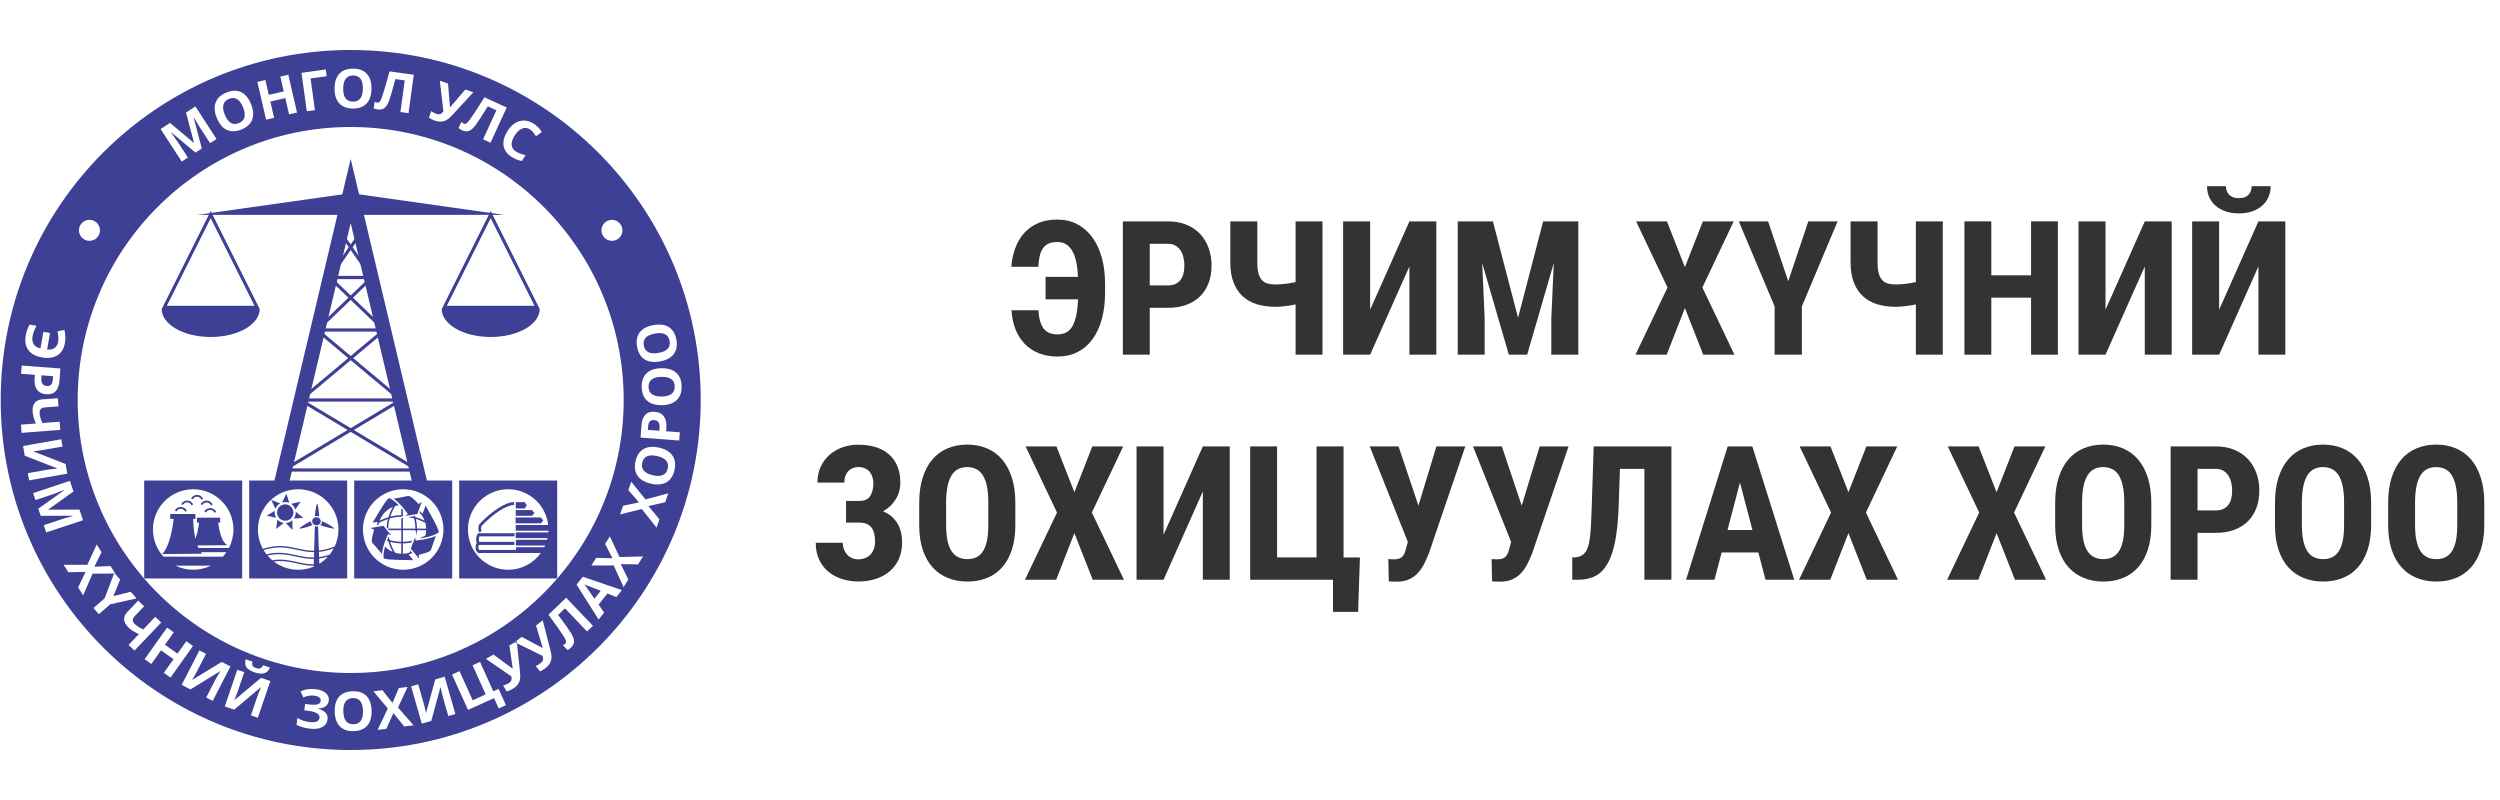
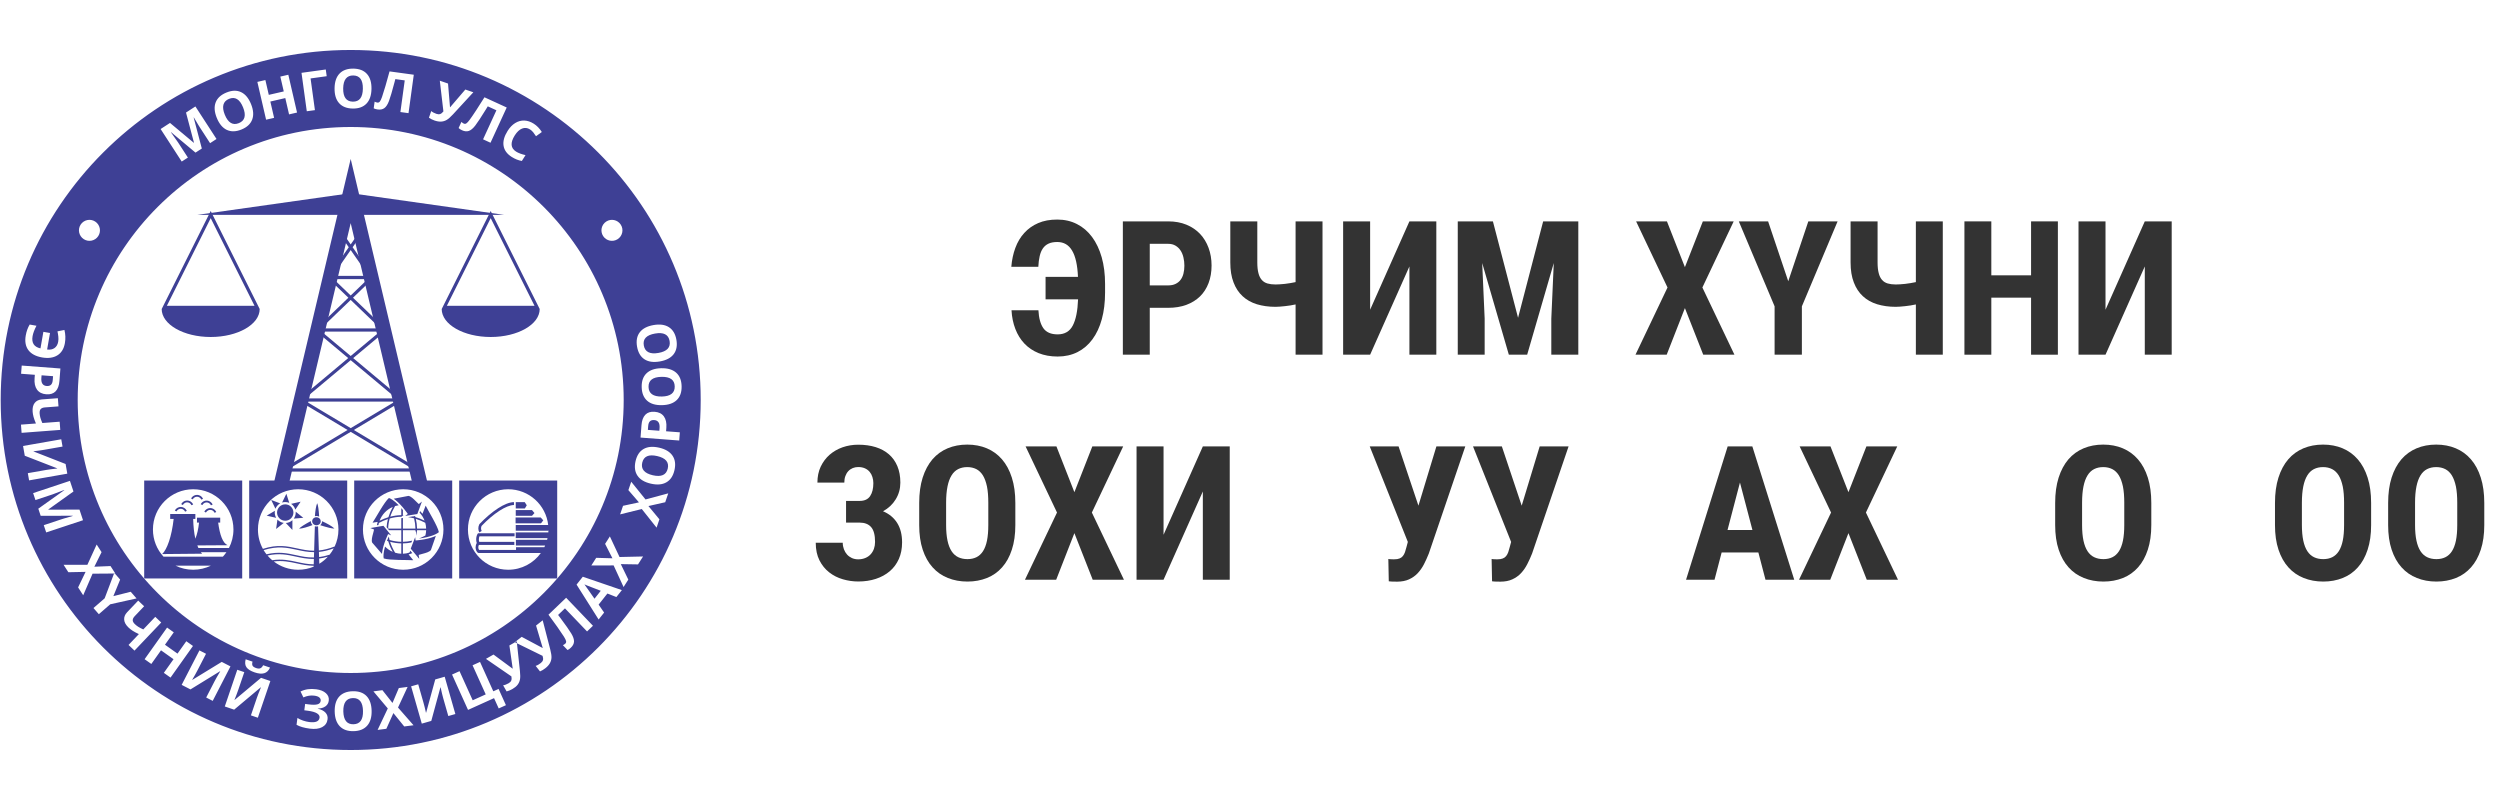
<svg xmlns="http://www.w3.org/2000/svg" xml:space="preserve" width="250px" height="80px" version="1.1" style="shape-rendering:geometricPrecision; text-rendering:geometricPrecision; image-rendering:optimizeQuality; fill-rule:evenodd; clip-rule:evenodd" viewBox="0 0 250000 79999">
  <defs>
    <style type="text/css">
   
    .fil3 {fill:none}
    .fil0 {fill:#3E4095}
    .fil2 {fill:#333333;fill-rule:nonzero}
    .fil1 {fill:#3E4095;fill-rule:nonzero}
   
  </style>
  </defs>
  <g id="Layer_x0020_1">
    <g id="_2617752722640">
      <path class="fil0" d="M35069 4998c19330,0 35001,15671 35001,35001 0,19330 -15671,35001 -35001,35001 -19330,0 -35000,-15671 -35000,-35001 0,-19330 15670,-35001 35000,-35001zm0 7701c15078,0 27300,12222 27300,27300 0,15078 -12222,27300 -27300,27300 -15078,0 -27300,-12222 -27300,-27300 0,-15078 12222,-27300 27300,-27300zm-29251 21480c30,-171 36,-345 15,-521 -18,-175 -48,-348 -87,-523l697 -141c109,435 124,875 47,1318 -100,567 -351,975 -752,1222 -402,249 -912,318 -1530,210 -630,-111 -1088,-355 -1369,-731 -281,-378 -369,-866 -264,-1464 73,-413 204,-778 394,-1095l679 120c-209,399 -339,747 -391,1046 -57,332 -21,600 110,805 133,203 359,341 681,413l290 -1656 664 116 -289 1651c297,42 543,-7 739,-144 195,-140 318,-347 366,-626zm-1661 3351l-21 270c-19,253 17,445 108,578 89,132 230,206 420,221 193,14 339,-28 438,-126 100,-98 159,-258 175,-483l29 -373 -1149 -87zm474 1899c-417,-32 -725,-187 -926,-463 -201,-277 -282,-656 -247,-1135l27 -352 -1376 -104 63 -820 3868 293 -94 1236c-36,470 -164,818 -384,1047 -221,229 -532,327 -931,298zm-2472 3854l-61 -821 1495 -113c-113,-265 -193,-487 -240,-665 -47,-178 -77,-349 -90,-513 -28,-369 39,-660 201,-873 163,-214 404,-333 724,-358l1598 -120 63 817 -1366 104c-186,14 -323,69 -411,161 -88,94 -124,244 -108,450 10,145 36,288 75,428 42,143 106,316 194,520l1733 -131 61 820 -3868 294zm3967 645l128 728 -1845 324 -496 77 -567 72 4 15 3210 1255 170 968 -3821 671 -126 -722 1834 -322c246,-43 613,-91 1101,-144l-4 -20 -3237 -1257 -171 -976 3820 -669zm-2296 6940l2594 -1846 -8 -23c-577,227 -964,374 -1159,439l-1713 569 -232 -698 3681 -1223 353 1063 -2526 1805 6 15 3122 -10 353 1063 -3682 1222 -242 -727 1743 -579c82,-27 178,-58 286,-91 109,-33 397,-116 867,-250l-7 -23 -3198 8 -238 -714zm4489 8660l-508 -789 746 -1552 -1722 35 -477 -742 2379 0 928 -2029 491 763 -721 1458 1617 -66 479 745 -2276 17 -936 2160zm3017 85l1736 -437 582 667 -2632 586 -1139 991 -536 -617 1119 -973 962 -2544 585 672 -677 1655zm2113 5448l-595 -567 1033 -1086c-262,-121 -468,-232 -623,-332 -155,-102 -292,-208 -410,-321 -269,-256 -415,-515 -437,-782 -22,-268 77,-519 298,-752l1104 -1161 595 565 -943 992c-129,136 -195,268 -198,396 -2,129 71,264 221,406 105,100 220,189 344,268 125,78 288,163 491,255l1198 -1259 595 567 -2673 2811zm3604 2698l-669 -475 969 -1364 -1252 -889 -969 1365 -671 -476 2247 -3163 670 476 -881 1240 1253 889 880 -1240 668 474 -2245 3163zm2891 -2720l658 339 -859 1665 -238 441 -286 495 15 7 2940 -1798 874 451 -1776 3448 -652 -336 854 -1656c114,-222 297,-543 550,-963l-18 -10 -2959 1818 -880 -454 1777 -3447zm3784 1936l701 238 -604 1773 -171 472 -209 532 15 5 2644 -2213 932 318 -1251 3672 -694 -236 600 -1763c82,-237 215,-581 403,-1035l-19 -7 -2660 2235 -936 -319 1249 -3672zm3277 -217c-138,303 -334,491 -587,565 -253,73 -572,45 -957,-86 -397,-135 -667,-304 -810,-507 -144,-201 -171,-469 -85,-802l686 234c-47,177 -46,312 6,408 51,94 172,174 364,239 170,58 309,64 418,14 109,-48 199,-147 273,-301l692 236zm5873 3303c-31,248 -145,440 -342,579 -196,139 -448,210 -754,215l-1 15c349,81 606,215 774,399 168,183 235,404 202,659 -46,356 -226,617 -540,784 -313,168 -723,219 -1231,153 -564,-73 -1008,-201 -1332,-385l89 -685c154,100 340,186 556,261 216,73 420,123 614,147 646,85 995,-61 1044,-439 21,-169 -66,-313 -261,-431 -196,-118 -497,-204 -905,-258l-360 -46 83 -636 323 42c407,53 709,53 904,0 196,-53 306,-169 328,-348 18,-132 -26,-245 -132,-338 -107,-93 -277,-155 -510,-184 -362,-47 -724,12 -1088,177l-285 -592c239,-117 485,-192 740,-228 254,-35 530,-34 830,5 419,54 743,187 970,393 227,208 322,455 284,741zm4284 1014c14,644 -133,1140 -444,1492 -312,352 -764,535 -1357,548 -594,13 -1055,-149 -1381,-486 -326,-338 -496,-830 -510,-1476 -14,-645 134,-1142 445,-1489 312,-347 766,-528 1362,-541 596,-14 1056,148 1379,483 323,337 491,826 506,1469zm-2830 64c10,434 100,757 269,975 168,215 418,319 745,311 655,-15 973,-458 954,-1330 -20,-874 -355,-1302 -1007,-1288 -329,7 -572,123 -734,347 -160,223 -236,553 -227,985zm7021 1386l-931 120 -1083 -1338 -705 1571 -874 113 1018 -2148 -1437 -1708 900 -118 1008 1277 633 -1490 878 -114 -958 2064 1551 1771zm-241 -3893l711 -203 515 1801 129 485 130 556 16 -4 911 -3324 946 -272 1066 3730 -705 202 -511 -1791c-69,-240 -155,-600 -259,-1080l-20 6 -912 3352 -951 272 -1066 -3730zm8219 498l527 -238 735 1625 -723 326 -466 -1030 -2601 1176 -1599 -3535 749 -338 1316 2911 1303 -589 -1316 -2911 747 -337 1328 2940zm2342 -5004l320 2977c41,375 42,659 2,855 -41,197 -121,371 -240,524 -121,153 -293,294 -517,423 -192,109 -384,189 -577,237l-349 -613c166,-21 350,-90 551,-206 128,-72 214,-161 259,-264 45,-104 51,-245 19,-421l-2548 -1752 756 -433 1902 1405 23 -13 -25 -140 -310 -2160 734 -419zm2596 -2097l752 2900c94,365 137,646 126,847 -12,199 -65,382 -162,551 -97,169 -247,335 -450,494 -173,137 -352,243 -535,319l-436 -554c162,-47 335,-142 516,-285 116,-91 188,-191 217,-300 29,-109 15,-249 -42,-418l-2776 -1363 685 -537 2087 1111 21 -16 -45 -134 -623 -2091 665 -524zm5027 547l-591 567 -2209 -2308 -686 657 215 287c545,729 915,1254 1107,1576 193,322 282,592 269,811 -15,218 -121,422 -322,608 -107,103 -215,180 -324,229l-466 -486c98,-45 181,-99 246,-161 68,-66 92,-148 72,-248 -20,-99 -92,-250 -219,-452 -126,-202 -342,-521 -650,-959 -310,-440 -606,-850 -892,-1230l1768 -1692 2682 2801zm2341 -2872l-899 -352 -877 1109 550 794 -550 694 -2205 -3490 623 -788 3907 1338 -549 695zm-1562 -626c-818,-316 -1280,-494 -1386,-536 -106,-43 -189,-78 -247,-107 141,187 476,665 1007,1435l626 -792zm4230 -3430l-504 791 -1722 -28 751 1549 -474 743 -994 -2161 -2231 6 488 -766 1625 47 -735 -1443 476 -746 966 2061 2354 -53zm2520 -6314l-303 889 -1679 381 1098 1327 -283 834 -1480 -1863 -2166 535 291 -858 1591 -343 -1057 -1225 285 -838 1429 1771 2274 -610zm-913 -4568c627,144 1072,409 1337,798 265,387 330,870 197,1450 -132,579 -403,985 -810,1218 -408,234 -926,277 -1555,132 -629,-144 -1074,-410 -1334,-797 -261,-388 -324,-872 -192,-1453 134,-581 403,-987 808,-1218 405,-230 921,-274 1549,-130zm-633 2759c422,97 758,90 1009,-21 251,-111 413,-327 486,-645 147,-640 -204,-1057 -1055,-1253 -851,-195 -1350,25 -1496,661 -74,319 -20,585 157,797 177,210 477,364 899,461zm656 -4450l22 -269c18,-254 -17,-446 -108,-578 -90,-133 -230,-207 -420,-221 -193,-15 -339,27 -439,124 -99,98 -158,259 -174,484l-29 373 1148 87zm-473 -1898c417,32 725,185 926,462 200,277 282,655 246,1135l-27 352 1376 105 -62 820 -3868 -295 94 -1235c35,-469 163,-817 384,-1048 221,-228 531,-327 931,-296zm660 -4355c642,-14 1140,134 1492,444 352,311 533,763 546,1357 15,594 -148,1055 -485,1381 -338,326 -830,496 -1475,510 -646,14 -1142,-133 -1491,-446 -347,-311 -528,-766 -541,-1361 -13,-595 148,-1056 485,-1378 335,-324 825,-493 1469,-507zm62 2830c434,-9 759,-99 975,-268 215,-169 319,-418 312,-745 -14,-656 -459,-975 -1330,-955 -874,19 -1303,356 -1288,1008 7,328 123,572 346,733 225,161 553,237 985,227zm-832 -7147c633,-111 1147,-40 1541,214 395,255 644,674 747,1259 101,586 11,1064 -273,1439 -285,373 -746,615 -1382,726 -636,111 -1149,40 -1540,-216 -390,-255 -637,-677 -740,-1264 -102,-587 -13,-1065 271,-1436 283,-370 742,-611 1376,-722zm489 2788c427,-75 733,-212 922,-411 188,-201 253,-462 196,-785 -113,-646 -600,-894 -1458,-743 -861,152 -1235,547 -1121,1191 56,322 208,546 453,672 245,125 581,151 1008,76zm-46291 -20032l-2440 -2043 -19 12c365,502 603,838 715,1012l983 1514 -617 399 -2111 -3254 940 -609 2383 1989 14 -9 -797 -3018 939 -610 2111 3254 -643 418 -1000 -1541c-46,-72 -99,-157 -160,-254 -59,-96 -212,-354 -460,-775l-20 12 814 3093 -632 410zm5552 -4855c242,595 281,1111 116,1552 -166,439 -523,770 -1074,994 -550,223 -1037,236 -1462,37 -425,-200 -759,-599 -1003,-1197 -243,-597 -281,-1115 -113,-1551 166,-435 527,-765 1079,-989 552,-226 1039,-239 1460,-39 422,198 754,596 997,1193zm-2622 1066c163,402 363,672 598,814 235,142 504,150 806,27 609,-248 748,-775 420,-1583 -330,-810 -796,-1091 -1401,-845 -304,124 -490,319 -561,586 -71,265 -25,600 138,1001zm7224 -218l-799 184 -377 -1631 -1495 346 376 1630 -801 185 -873 -3779 802 -186 341 1482 1497 -344 -343 -1483 800 -184 872 3780zm2873 -4306l92 672 -1613 223 435 3170 -814 112 -528 -3843 2428 -334zm4571 1936c-10,643 -176,1134 -499,1474 -325,340 -784,505 -1378,496 -594,-9 -1047,-189 -1360,-538 -314,-350 -464,-847 -455,-1493 9,-645 177,-1136 502,-1472 324,-335 784,-498 1380,-490 596,9 1050,188 1359,535 311,349 461,845 451,1488zm-2830 -43c-7,433 71,760 231,983 161,221 406,335 733,341 657,9 991,-422 1004,-1294 13,-874 -306,-1315 -959,-1325 -327,-5 -575,102 -745,319 -169,217 -258,543 -264,976zm6533 2474l-812 -111 434 -3165 -940 -129 -91 346c-232,881 -414,1498 -546,1847 -133,351 -289,588 -469,715 -180,125 -405,167 -676,126 -147,-20 -275,-58 -381,-111l91 -667c97,48 190,79 280,92 93,12 173,-20 237,-98 67,-77 140,-228 219,-452 80,-224 196,-593 347,-1107 153,-515 288,-1002 409,-1462l2425 333 -527 3843zm6482 -2087l-2029 2203c-255,277 -468,465 -643,564 -173,100 -358,154 -551,164 -195,11 -415,-25 -659,-109 -208,-72 -395,-165 -559,-278l230 -666c127,110 300,203 519,279 139,48 262,54 369,20 109,-36 218,-123 330,-262l-360 -3073 822 284 197 2357 26 9 87 -111 1421 -1657 800 276zm1717 5047l-744 -343 1334 -2903 -863 -396 -187 305c-478,776 -831,1312 -1059,1610 -229,297 -447,478 -656,547 -208,68 -436,42 -684,-74 -135,-63 -245,-135 -331,-218l281 -612c78,75 158,131 240,169 86,39 171,32 256,-23 86,-56 200,-179 340,-371 142,-190 359,-510 653,-958 296,-449 567,-874 815,-1280l2226 1021 -1621 3526zm3952 -1332c-262,-165 -527,-194 -795,-88 -267,106 -511,336 -733,686 -461,733 -417,1271 132,1617 230,146 546,264 946,355l-368 583c-339,-57 -676,-190 -1008,-399 -477,-301 -751,-676 -821,-1125 -71,-448 65,-943 407,-1485 215,-342 465,-602 751,-780 286,-178 588,-262 906,-254 320,11 635,114 948,311 318,201 589,479 814,836l-581 424c-85,-136 -177,-263 -274,-386 -96,-122 -205,-220 -324,-295zm-44939 9519c317,-486 967,-625 1453,-309 487,316 625,966 310,1453 -317,486 -967,624 -1453,308 -487,-316 -625,-966 -310,-1452zm54012 0c316,486 178,1136 -309,1452 -487,316 -1136,178 -1453,-308 -315,-487 -177,-1137 310,-1453 486,-316 1136,-177 1452,309z" />
      <polygon class="fil0" points="35069,19316 42728,20399 50386,21483 35069,21483 19753,21483 27411,20399 " />
      <polygon class="fil0" points="35069,15893 42802,48507 41280,48507 37827,33946 35069,22312 28859,48507 27337,48507 " />
      <path class="fil0" d="M21070 21099l4899 9800c0,1547 -2193,2800 -4899,2800 -2707,0 -4901,-1253 -4901,-2800l4901 -9800zm2164 5044l-2164 -4329 -4383 8765 8765 0 -2218 -4436z" />
      <path class="fil0" d="M49069 21099l4900 9800c0,1547 -2193,2800 -4900,2800 -2706,0 -4899,-1253 -4899,-2800l4899 -9800zm2165 5044l-2165 -4329 -4382 8765 8765 0 -2218 -4436z" />
      <path class="fil1" d="M38530 33123l-3211 2686 4861 4068 -103 122 83 137 -4779 2862 6455 3865 -83 137 0 160 -13367 0 0 -160 -83 -137 6455 -3865 -4779 -2862 83 -137 -103 -122 4861 -4068 -3211 -2686 103 -124 0 0 -112 -115 3238 -3113 -1982 -1906 111 -116 -132 -91 2040 -2935 -995 -1432 263 -183 926 1334 926 -1334 264 183 -995 1432 2040 2935 -132 91 111 116 -1983 1906 3238 3113 -111 115 103 124zm-3461 2895l-4566 3821 9133 0 -4567 -3821zm0 -418l2917 -2440 -5833 0 2916 2440zm-1796 -8011l3592 0 -1796 -2585 -1796 2585zm92 321l1704 1639 1705 -1639 -3409 0zm6134 12250l-8859 0 4429 2652 4430 -2652zm-10534 6679l12208 0 -6104 -3654 -6104 3654zm3145 -14000l5919 0 -2960 -2846 -2959 2846z" />
      <path class="fil0" d="M45919 48050l9801 0 0 9799 -9801 0 0 -9799zm5656 2793l0 -633 896 0 206 317 -190 316 -912 0zm-176 -341c-402,6 -908,224 -1437,563 -614,395 -1253,950 -1805,1528 -36,87 -54,172 -53,253 0,85 23,168 65,248l-236 146c-65,-123 -99,-256 -99,-391 -2,-135 28,-271 91,-406l26 -40c569,-600 1233,-1177 1872,-1587 567,-364 1118,-599 1573,-606l3 292zm58 3128l-3512 0c-37,88 -61,211 -58,336 1,79 13,157 40,222l3508 -2 0 304 -3545 3c-40,75 -59,160 -59,244 0,96 26,187 77,254l3696 0 0 -272 2831 0c27,-54 52,-108 77,-164l-2922 0 0 -575 3121 0c14,-54 27,-109 40,-164l-3176 0 0 -578 3259 0c5,-67 8,-135 9,-204l-41 40 -3227 0 0 -575 3232 0 14 14c-217,-2017 -1926,-3588 -4002,-3588 -2222,0 -4025,1801 -4025,4024 0,2224 1803,4025 4025,4025 1346,0 2537,-660 3269,-1675l-2483 0 -1 0 -3750 0 -87 -35c-138,-130 -207,-325 -207,-527 0,-150 39,-303 117,-437 -39,-103 -57,-216 -58,-329 -4,-188 37,-379 100,-509 69,-143 79,-143 195,-137 1180,8 2363,0 3543,0l0 305zm101 -1295l0 -592 2506 0 265 289 -231 303 -2540 0zm17 -757l0 -571 1623 0 248 299 -244 272 -1627 0z" />
      <path class="fil0" d="M35419 48050l9801 0 0 9799 -9801 0 0 -9799zm3696 5485l-772 -957 -1311 226 371 146 -28 134c-19,86 -45,179 -71,276 -84,307 -179,664 -90,895l983 1135c13,-150 40,-328 87,-532 83,-355 227,-794 461,-1310l65 -144 305 131zm-209 -516l1223 0 0 1161c-393,-7 -785,-69 -1174,-183 -32,-116 -58,-232 -78,-349l16 -34c-46,100 -88,196 -127,289l10 38 -22 -7c-21,51 -40,102 -59,150 43,15 87,30 130,43 103,355 253,707 449,1058 -290,-124 -551,-305 -771,-528 -176,622 -176,1029 -130,1185 581,200 2357,140 2955,181l-469 -582c129,-34 254,-79 375,-132l936 1127 -1134 -1363c-30,62 -62,125 -95,187 -207,68 -426,107 -651,114l0 -1032c282,-5 567,-37 851,-96l-251 651 711 -1841 97 817 -36 -293c26,-186 40,-374 43,-561l909 0c-6,183 -32,361 -75,532 -215,117 -430,216 -644,300 1202,-144 1833,-476 1991,-642 -115,-604 -1057,-2112 -1320,-2649l-317 819c-73,-97 -151,-189 -236,-274l529 -1435 -693 1879 -339 52c9,35 19,69 28,103 306,89 612,208 918,359 -115,-301 -286,-573 -501,-803l-106 289 -498 78 8 29c-25,-7 -50,-13 -75,-19l-1383 216 228 -170 0 -10c-386,7 -772,67 -1158,176 -95,338 -146,674 -155,1008l1313 0 0 -1040 -228 36 455 -339c-22,-1 -45,-1 -66,-2l0 -508c-54,-69 -109,-134 -161,-195l0 703c-368,7 -737,59 -1104,155 114,-351 276,-706 484,-1063 117,-36 239,-63 362,-80 -461,-478 -820,-687 -981,-726 -464,403 -1300,1971 -1634,2468l509 -79c-33,110 -59,225 -78,340l723 -124 -569 98c13,-71 29,-139 47,-208 301,-160 602,-290 902,-388 -70,272 -111,542 -128,811l-252 -313 496 616zm1611 -1425l1214 -190 460 -1248 -311 248 -102 -92c-64,-58 -132,-127 -204,-200 -225,-226 -485,-487 -729,-524l-1476 283c124,86 264,200 417,343 266,250 576,594 904,1053l92 129 -265 198zm1000 2126l-443 1146 852 1023 -59 -394 131 -42c90,-28 180,-52 275,-77 307,-81 663,-176 817,-370l494 -1419c-137,64 -306,130 -506,190 -349,106 -801,202 -1365,256l-157 16 -39 -329zm-3559 -1645c294,-148 589,-266 884,-356 103,-342 248,-685 436,-1031 -606,259 -1087,762 -1320,1387zm4569 204c-314,-164 -630,-295 -944,-393 75,325 115,648 122,971l909 0c-6,-200 -36,-393 -87,-578zm-2398 3095l0 -1032c-375,-8 -750,-62 -1121,-162 116,366 283,728 501,1090 197,61 405,97 620,104zm161 -3581l0 1064 1254 0c-7,-339 -53,-679 -138,-1023 -201,-54 -402,-94 -602,-122l-514 81zm0 1226l0 1161c306,-5 613,-43 921,-115l326 -846c5,-67 7,-133 8,-200l-1255 0zm29 -4094c2223,0 4026,1801 4026,4024 0,2224 -1803,4025 -4026,4025 -2222,0 -4025,-1801 -4025,-4025 0,-2223 1803,-4024 4025,-4024z" />
      <path class="fil0" d="M24919 48050l9801 0 0 9799 -9801 0 0 -9799zm6887 4580l80 2417c468,-48 987,-167 1583,-400 241,-516 376,-1091 376,-1698 0,-2223 -1803,-4024 -4026,-4024 -2222,0 -4025,1801 -4025,4024 0,703 180,1363 496,1937 1464,-474 2442,-261 3420,-48 538,118 1078,235 1703,233l72 -2442c43,13 90,20 137,22 65,3 126,-4 184,-21zm1570 2205c-555,203 -1042,311 -1485,356l18 518c322,-41 669,-118 1050,-241 158,-197 297,-408 417,-633zm-591 835c-312,90 -600,149 -872,183l18 524c317,-197 604,-434 854,-707zm-1420 997l3 -91c-617,-3 -1153,-120 -1689,-237 -706,-154 -1413,-307 -2306,-193 678,520 1526,828 2446,828 548,0 1070,-108 1546,-307zm-4145 -645c979,-152 1734,13 2490,177 527,115 1055,231 1663,233l15 -541c-672,14 -1246,-111 -1819,-236 -836,-182 -1672,-364 -2818,-102 143,169 300,326 469,469zm-571 -592c1211,-294 2080,-103 2950,86 565,122 1131,246 1794,231l15 -533c-633,3 -1181,-117 -1729,-237 -952,-207 -1905,-415 -3317,35 88,146 183,286 287,418zm474 -5433l422 880c88,-230 256,-421 470,-541l-892 -339zm1401 437c452,0 818,367 818,819 0,452 -366,820 -818,820 -453,0 -819,-368 -819,-820 0,-452 366,-819 819,-819zm-1035 645l-821 486 951 219c-91,-155 -144,-337 -144,-531 0,-59 5,-117 14,-174zm254 874l-133 945 765 -607c-249,-35 -471,-159 -632,-338zm840 346l656 694 3 -976c-174,164 -404,268 -659,282zm796 -439l951 -80 -761 -612c2,28 4,57 4,85 0,226 -73,436 -194,607zm152 -898l532 -792 -953 214c202,135 353,340 421,578zm-606 -678l-288 -909 -427 878c99,-31 204,-49 314,-49 143,0 278,28 401,80zm2737 1440c236,11 419,199 410,419 -10,223 -208,394 -444,383 -237,-9 -421,-197 -411,-419 9,-221 209,-392 445,-383zm-404 781c-509,197 -977,341 -1350,367 115,-163 575,-440 1175,-765 -5,156 63,297 175,398zm233 -887c34,-512 98,-967 224,-1301 98,169 158,688 203,1350 -74,-40 -160,-63 -251,-67 -61,-3 -121,4 -176,18zm714 499c513,236 956,476 1242,733 -204,32 -749,-116 -1427,-331 108,-91 179,-222 185,-370 1,-10 1,-21 0,-32z" />
      <path class="fil0" d="M14419 48050l9801 0 0 9799 -9801 0 0 -9799zm4689 1795c81,-139 192,-237 315,-294 98,-47 203,-67 307,-63 104,5 207,36 299,89 114,67 210,170 274,307l-166 77c-48,-101 -118,-176 -201,-225 -66,-39 -139,-60 -214,-63 -74,-4 -151,10 -221,43 -91,43 -173,116 -235,221l-158 -92zm590 1921l2323 0 0 491 -205 0c166,1244 463,2061 952,2265l-3036 20c34,90 69,175 107,257l3056 0c287,-554 450,-1183 450,-1850 0,-2223 -1803,-4024 -4026,-4024 -2222,0 -4025,1801 -4025,4024 0,1046 399,2000 1054,2715l5943 0c126,-138 243,-287 351,-443l-2555 0c39,54 79,103 122,149l-3996 37c485,-441 957,-1738 1153,-3515l-347 0 0 -490 2518 0 0 490 -219 0c17,740 88,1410 216,1978 182,-439 305,-977 370,-1613l-206 0 0 -491zm1385 4802l-3528 0c532,261 1131,406 1764,406 633,0 1231,-145 1764,-406zm-1014 -6152c82,-140 193,-238 316,-295 98,-46 203,-67 307,-61 104,5 206,34 299,89 112,66 210,168 274,305l-167 78c-47,-101 -118,-177 -201,-225 -66,-39 -139,-60 -213,-64 -75,-3 -152,11 -223,45 -89,41 -172,115 -233,221l-159 -93zm-1947 -8c81,-139 192,-237 314,-295 98,-46 204,-66 308,-61 104,4 207,35 299,88 112,68 209,170 274,306l-167 78c-47,-101 -118,-177 -200,-224 -66,-39 -140,-60 -214,-64 -76,-4 -151,11 -222,44 -90,42 -173,115 -234,221l-158 -93zm2309 754c81,-139 192,-237 315,-294 98,-46 203,-67 307,-63 104,6 207,36 299,90 113,66 210,169 274,306l-165 78c-49,-102 -120,-177 -202,-226 -65,-39 -138,-60 -214,-63 -74,-4 -150,10 -221,43 -91,43 -172,116 -235,221l-158 -92zm-2948 -112c81,-140 192,-236 315,-294 98,-46 203,-66 307,-62 104,5 207,35 299,89 113,66 210,169 275,306l-166 78c-49,-102 -120,-177 -201,-226 -66,-39 -140,-60 -214,-64 -76,-3 -151,11 -222,45 -90,43 -172,115 -235,221l-158 -93z" />
    </g>
    <path class="fil2" d="M103842 31028c43,793 209,1393 499,1800 291,406 766,609 1422,609 703,0 1210,-296 1516,-885 309,-590 484,-1462 528,-2620l-3250 0 0 -2245 3240 0c-49,-1178 -243,-2052 -587,-2627 -340,-576 -834,-860 -1481,-860 -350,0 -641,53 -875,163 -234,108 -425,271 -568,480 -144,209 -251,469 -319,779 -72,309 -116,662 -135,1056l-2700 0c56,-682 190,-1313 403,-1888 213,-577 509,-1078 894,-1496 382,-422 843,-750 1390,-985 547,-238 1181,-353 1910,-353 725,0 1384,150 1971,453 591,300 1092,731 1507,1291 416,559 734,1234 963,2028 224,794 337,1684 337,2672l0 852c0,989 -109,1876 -325,2664 -215,786 -528,1459 -938,2015 -409,556 -906,981 -1493,1278 -585,294 -1247,444 -1988,444 -712,0 -1346,-116 -1902,-340 -557,-226 -1029,-545 -1417,-953 -387,-407 -691,-898 -909,-1464 -219,-568 -347,-1190 -384,-1868l2691 0z" />
    <path id="1" class="fil2" d="M114976 30781l0 4688 -2691 0 0 -13332 4541 0c678,0 1283,113 1815,331 535,220 987,526 1363,919 372,395 655,862 853,1401 199,540 300,1128 300,1762 0,646 -101,1234 -300,1756 -198,522 -481,965 -853,1331 -376,365 -828,648 -1365,847 -539,198 -1141,297 -1813,297l-1850 0zm0 -2243l1850 0c281,0 522,-47 727,-148 203,-97 372,-231 503,-406 133,-175 229,-382 288,-621 63,-241 94,-507 94,-794 0,-285 -31,-560 -94,-822 -59,-262 -155,-497 -288,-697 -131,-201 -300,-363 -503,-484 -205,-123 -446,-184 -727,-184l-1850 0 0 4156z" />
    <path id="2" class="fil2" d="M132251 22137l0 13332 -2692 0 0 -5026c-165,35 -337,70 -521,100 -184,32 -366,54 -544,72 -181,19 -353,35 -519,48 -165,12 -306,19 -427,19 -685,0 -1304,-89 -1861,-257 -556,-172 -1031,-438 -1424,-803 -394,-362 -697,-822 -909,-1382 -217,-558 -323,-1221 -323,-1990l0 -4113 2700 0 0 4113c0,428 38,781 113,1065 71,285 185,509 335,678 146,169 336,285 565,354 228,66 497,100 804,100 114,0 256,-6 418,-15 165,-8 340,-23 522,-44 184,-23 368,-47 553,-79 187,-31 360,-65 518,-99l0 -6073 2692 0z" />
    <polygon id="3" class="fil2" points="140941,22137 143632,22137 143632,35469 140941,35469 140941,26643 137013,35469 134313,35469 134313,22137 137013,22137 137013,30972 " />
    <polygon id="4" class="fil2" points="149291,22137 151806,31778 154316,22137 157831,22137 157831,35469 155131,35469 155131,31863 155378,26303 152716,35469 150884,35469 148219,26303 148466,31863 148466,35469 145776,35469 145776,22137 " />
    <polygon id="5" class="fil2" points="168491,26715 170285,22137 173370,22137 170238,28749 173444,35469 170323,35469 168491,30809 166669,35469 163548,35469 166751,28749 163610,22137 166694,22137 " />
    <polygon id="6" class="fil2" points="178825,28124 180832,22137 183760,22137 180188,30634 180188,35469 177460,35469 177460,30634 173881,22137 176810,22137 " />
    <path id="7" class="fil2" d="M194279 22137l0 13332 -2692 0 0 -5026c-165,35 -336,70 -521,100 -184,32 -366,54 -544,72 -181,19 -353,35 -519,48 -165,12 -306,19 -427,19 -685,0 -1304,-89 -1860,-257 -557,-172 -1032,-438 -1425,-803 -394,-362 -697,-822 -909,-1382 -216,-558 -323,-1221 -323,-1990l0 -4113 2700 0 0 4113c0,428 38,781 114,1065 71,285 184,509 334,678 146,169 337,285 566,354 228,66 496,100 803,100 114,0 256,-6 418,-15 165,-8 340,-23 522,-44 184,-23 368,-47 553,-79 188,-31 360,-65 518,-99l0 -6073 2692 0z" />
    <polygon id="8" class="fil2" points="205788,35469 203107,35469 203107,29765 199132,29765 199132,35469 196442,35469 196442,22137 199132,22137 199132,27532 203107,27532 203107,22137 205788,22137 " />
    <polygon id="9" class="fil2" points="214479,22137 217170,22137 217170,35469 214479,35469 214479,26643 210551,35469 207851,35469 207851,22137 210551,22137 210551,30972 " />
-     <path id="10" class="fil2" d="M225842 22137l2690 0 0 13332 -2690 0 0 -8826 -3929 8826 -2700 0 0 -13332 2700 0 0 8835 3929 -8835zm1224 -3518c0,403 -75,771 -225,1103 -150,334 -363,619 -637,856 -275,238 -607,424 -997,559 -391,135 -831,201 -1319,201 -488,0 -928,-66 -1322,-201 -394,-135 -728,-321 -1002,-559 -276,-237 -488,-522 -638,-856 -148,-332 -222,-700 -222,-1103l1893 0c0,159 23,309 70,452 46,144 121,272 224,382 103,110 234,197 397,266 163,66 363,100 600,100 232,0 429,-34 591,-100 163,-69 294,-156 393,-266 100,-110 176,-238 220,-382 46,-143 68,-293 68,-452l1906 0z" />
    <path id="11" class="fil2" d="M85968 50091c484,0 831,-162 1044,-481 216,-322 323,-754 323,-1297 0,-212 -32,-419 -95,-613 -59,-197 -150,-365 -272,-512 -121,-147 -281,-266 -471,-354 -195,-87 -419,-131 -675,-131 -194,0 -378,35 -547,103 -173,72 -319,172 -444,307 -126,134 -225,300 -293,490 -72,194 -107,410 -107,657l-2690 0c0,-594 108,-1122 327,-1591 222,-465 516,-862 888,-1191 375,-324 806,-575 1299,-750 498,-172 1020,-259 1567,-259 640,0 1222,81 1740,241 519,163 963,402 1328,719 366,318 647,712 847,1187 197,472 298,1019 298,1644 0,609 -154,1166 -463,1669 -306,503 -732,902 -1269,1196 612,257 1081,644 1413,1166 328,522 493,1172 493,1947 0,622 -110,1175 -324,1659 -220,488 -523,898 -913,1228 -391,331 -853,585 -1388,760 -534,175 -1122,262 -1762,262 -519,0 -1032,-74 -1538,-222 -506,-146 -959,-374 -1362,-690 -404,-313 -729,-716 -976,-1203 -247,-488 -372,-1075 -372,-1760l2700 0c0,235 42,450 116,651 76,203 182,378 315,528 135,150 298,265 486,353 190,84 399,127 631,127 262,0 499,-46 709,-134 213,-88 388,-209 531,-365 144,-156 254,-340 332,-553 74,-216 112,-444 112,-687 0,-691 -131,-1185 -394,-1485 -262,-298 -643,-448 -1144,-448l-1362 0 0 -2168 1362 0z" />
    <path id="12" class="fil2" d="M101534 52506c0,936 -116,1754 -350,2463 -231,710 -556,1297 -975,1765 -416,473 -922,826 -1510,1063 -590,238 -1240,359 -1952,359 -716,0 -1369,-121 -1960,-359 -594,-237 -1103,-590 -1526,-1063 -424,-468 -752,-1055 -989,-1765 -235,-709 -351,-1527 -351,-2463l0 -2215c0,-960 116,-1803 347,-2532 232,-727 560,-1337 978,-1827 422,-488 928,-854 1522,-1103 591,-247 1244,-370 1960,-370 712,0 1365,123 1952,370 591,249 1097,615 1519,1103 425,490 754,1100 985,1827 234,729 350,1572 350,2532l0 2215zm-2704 -2233c0,-635 -43,-1176 -133,-1626 -95,-447 -229,-816 -404,-1103 -179,-288 -397,-497 -659,-632 -262,-133 -566,-203 -906,-203 -351,0 -653,70 -917,203 -262,135 -484,344 -659,632 -178,287 -312,656 -402,1103 -91,450 -139,991 -139,1626l0 2233c0,604 48,1122 139,1553 90,429 227,782 406,1057 181,276 403,475 668,603 266,128 572,193 923,193 340,0 640,-65 900,-193 258,-128 477,-327 655,-603 175,-275 310,-628 397,-1057 88,-431 131,-949 131,-1553l0 -2233z" />
    <polygon id="13" class="fil2" points="107439,49219 109233,44641 112318,44641 109186,51253 112393,57972 109271,57972 107439,53313 105618,57972 102496,57972 105700,51253 102559,44641 105643,44641 " />
    <polygon id="14" class="fil2" points="120284,44641 122974,44641 122974,57972 120284,57972 120284,49147 116355,57972 113655,57972 113655,44641 116355,44641 116355,53476 " />
-     <polygon id="15" class="fil2" points="125018,44641 127708,44641 127708,55738 131656,55738 131656,44641 134356,44641 134356,55747 135993,55747 135812,61185 133302,61185 133302,57972 125018,57972 " />
    <path id="16" class="fil2" d="M141843 50566l1797 -5925 2890 0 -3649 10713c-147,372 -310,727 -482,1065 -175,340 -384,638 -627,900 -245,260 -532,463 -866,615 -332,154 -729,228 -1185,232 -62,-4 -131,-4 -206,-4 -78,0 -153,0 -234,-2 -78,-4 -154,-7 -226,-13 -68,-6 -127,-12 -177,-19l-44 -2233c27,11 71,17 128,21 53,3 112,6 172,9 62,4 118,6 168,6 53,0 95,0 125,0 213,0 391,-28 526,-84 137,-53 249,-134 334,-241 87,-109 156,-240 213,-393 53,-157 106,-334 156,-537l128 -484 -3810 -9551 2884 0 1985 5925z" />
    <path id="17" class="fil2" d="M152170 50566l1798 -5925 2890 0 -3650 10713c-146,372 -309,727 -482,1065 -174,340 -383,638 -627,900 -244,260 -531,463 -865,615 -332,154 -729,228 -1185,232 -63,-4 -131,-4 -207,-4 -78,0 -152,0 -234,-2 -78,-4 -153,-7 -225,-13 -69,-6 -128,-12 -177,-19l-44 -2233c27,11 71,17 127,21 54,3 113,6 173,9 61,4 118,6 168,6 53,0 94,0 125,0 212,0 391,-28 525,-84 137,-53 250,-134 335,-241 87,-109 156,-240 212,-393 53,-157 107,-334 156,-537l129 -484 -3810 -9551 2884 0 1984 5925z" />
-     <path id="18" class="fil2" d="M167140 44641l0 13331 -2701 0 0 -11087 -2443 0 -128 3753c-51,1357 -163,2500 -341,3428 -178,931 -428,1687 -756,2269 -325,578 -731,997 -1213,1253 -481,257 -1046,384 -1694,384l-640 0 0 -2234 313 0c353,-44 631,-153 830,-329 204,-177 361,-459 469,-847 110,-387 185,-900 228,-1534 44,-634 79,-1431 110,-2390l194 -5997 7772 0z" />
    <path id="19" class="fil2" d="M175836 55244l-3671 0 -713 2728 -2847 0 4162 -13331 2467 0 4190 13331 -2875 0 -713 -2728zm-3084 -2244l2491 0 -1247 -4749 -1244 4749z" />
    <polygon id="20" class="fil2" points="184845,49219 186640,44641 189725,44641 186592,51253 189799,57972 186677,57972 184845,53313 183024,57972 179903,57972 183106,51253 179965,44641 183049,44641 " />
-     <polygon id="21" class="fil2" points="199658,49219 201452,44641 204537,44641 201405,51253 204611,57972 201490,57972 199658,53313 197836,57972 194715,57972 197918,51253 194777,44641 197861,44641 " />
    <path id="22" class="fil2" d="M215130 52506c0,936 -116,1754 -349,2463 -232,710 -557,1297 -976,1765 -416,473 -921,826 -1509,1063 -591,238 -1241,359 -1953,359 -716,0 -1369,-121 -1959,-359 -594,-237 -1103,-590 -1526,-1063 -424,-468 -753,-1055 -990,-1765 -235,-709 -351,-1527 -351,-2463l0 -2215c0,-960 116,-1803 347,-2532 232,-727 560,-1337 978,-1827 422,-488 929,-854 1523,-1103 590,-247 1244,-370 1959,-370 712,0 1366,123 1953,370 590,249 1097,615 1519,1103 425,490 753,1100 985,1827 233,729 349,1572 349,2532l0 2215zm-2703 -2233c0,-635 -44,-1176 -134,-1626 -94,-447 -229,-816 -404,-1103 -178,-288 -397,-497 -659,-632 -262,-133 -566,-203 -906,-203 -351,0 -653,70 -916,203 -262,135 -485,344 -659,632 -179,287 -312,656 -403,1103 -91,450 -138,991 -138,1626l0 2233c0,604 47,1122 138,1553 91,429 228,782 406,1057 181,276 403,475 669,603 265,128 571,193 922,193 340,0 640,-65 900,-193 259,-128 477,-327 656,-603 175,-275 309,-628 397,-1057 87,-431 131,-949 131,-1553l0 -2233z" />
-     <path id="23" class="fil2" d="M219753 53284l0 4688 -2691 0 0 -13331 4541 0c678,0 1284,112 1815,331 535,219 987,525 1363,919 372,394 656,862 853,1400 199,540 300,1128 300,1763 0,646 -101,1234 -300,1756 -197,522 -481,965 -853,1331 -376,365 -828,647 -1365,847 -539,197 -1141,296 -1813,296l-1850 0zm0 -2243l1850 0c281,0 522,-47 727,-147 203,-97 372,-232 503,-406 133,-175 230,-382 289,-622 62,-241 93,-506 93,-793 0,-285 -31,-560 -93,-822 -59,-263 -156,-498 -289,-697 -131,-201 -300,-363 -503,-485 -205,-122 -446,-184 -727,-184l-1850 0 0 4156z" />
    <path id="24" class="fil2" d="M237112 52506c0,936 -116,1754 -350,2463 -231,710 -556,1297 -975,1765 -416,473 -922,826 -1510,1063 -590,238 -1240,359 -1952,359 -716,0 -1369,-121 -1960,-359 -594,-237 -1103,-590 -1526,-1063 -424,-468 -752,-1055 -989,-1765 -236,-709 -351,-1527 -351,-2463l0 -2215c0,-960 115,-1803 347,-2532 231,-727 560,-1337 978,-1827 422,-488 928,-854 1522,-1103 591,-247 1244,-370 1960,-370 712,0 1365,123 1952,370 591,249 1097,615 1519,1103 425,490 754,1100 985,1827 234,729 350,1572 350,2532l0 2215zm-2704 -2233c0,-635 -43,-1176 -133,-1626 -95,-447 -229,-816 -404,-1103 -179,-288 -397,-497 -659,-632 -262,-133 -566,-203 -906,-203 -351,0 -653,70 -917,203 -262,135 -484,344 -659,632 -178,287 -312,656 -403,1103 -90,450 -138,991 -138,1626l0 2233c0,604 48,1122 138,1553 91,429 228,782 407,1057 181,276 403,475 668,603 266,128 572,193 923,193 340,0 640,-65 900,-193 258,-128 477,-327 655,-603 175,-275 310,-628 397,-1057 88,-431 131,-949 131,-1553l0 -2233z" />
    <path id="25" class="fil2" d="M248428 52506c0,936 -116,1754 -350,2463 -231,710 -556,1297 -975,1765 -416,473 -922,826 -1510,1063 -590,238 -1240,359 -1952,359 -716,0 -1369,-121 -1960,-359 -594,-237 -1103,-590 -1526,-1063 -424,-468 -752,-1055 -989,-1765 -235,-709 -351,-1527 -351,-2463l0 -2215c0,-960 116,-1803 347,-2532 232,-727 560,-1337 978,-1827 422,-488 928,-854 1523,-1103 590,-247 1243,-370 1959,-370 712,0 1365,123 1952,370 591,249 1098,615 1519,1103 425,490 754,1100 985,1827 234,729 350,1572 350,2532l0 2215zm-2704 -2233c0,-635 -43,-1176 -133,-1626 -95,-447 -229,-816 -404,-1103 -178,-288 -397,-497 -659,-632 -262,-133 -566,-203 -906,-203 -351,0 -653,70 -917,203 -262,135 -484,344 -659,632 -178,287 -311,656 -402,1103 -91,450 -139,991 -139,1626l0 2233c0,604 48,1122 139,1553 91,429 228,782 406,1057 181,276 403,475 668,603 266,128 572,193 923,193 340,0 640,-65 900,-193 259,-128 477,-327 655,-603 175,-275 310,-628 397,-1057 88,-431 131,-949 131,-1553l0 -2233z" />
    <rect class="fil3" x="69" y="-1" width="250001" height="80000" />
  </g>
</svg>